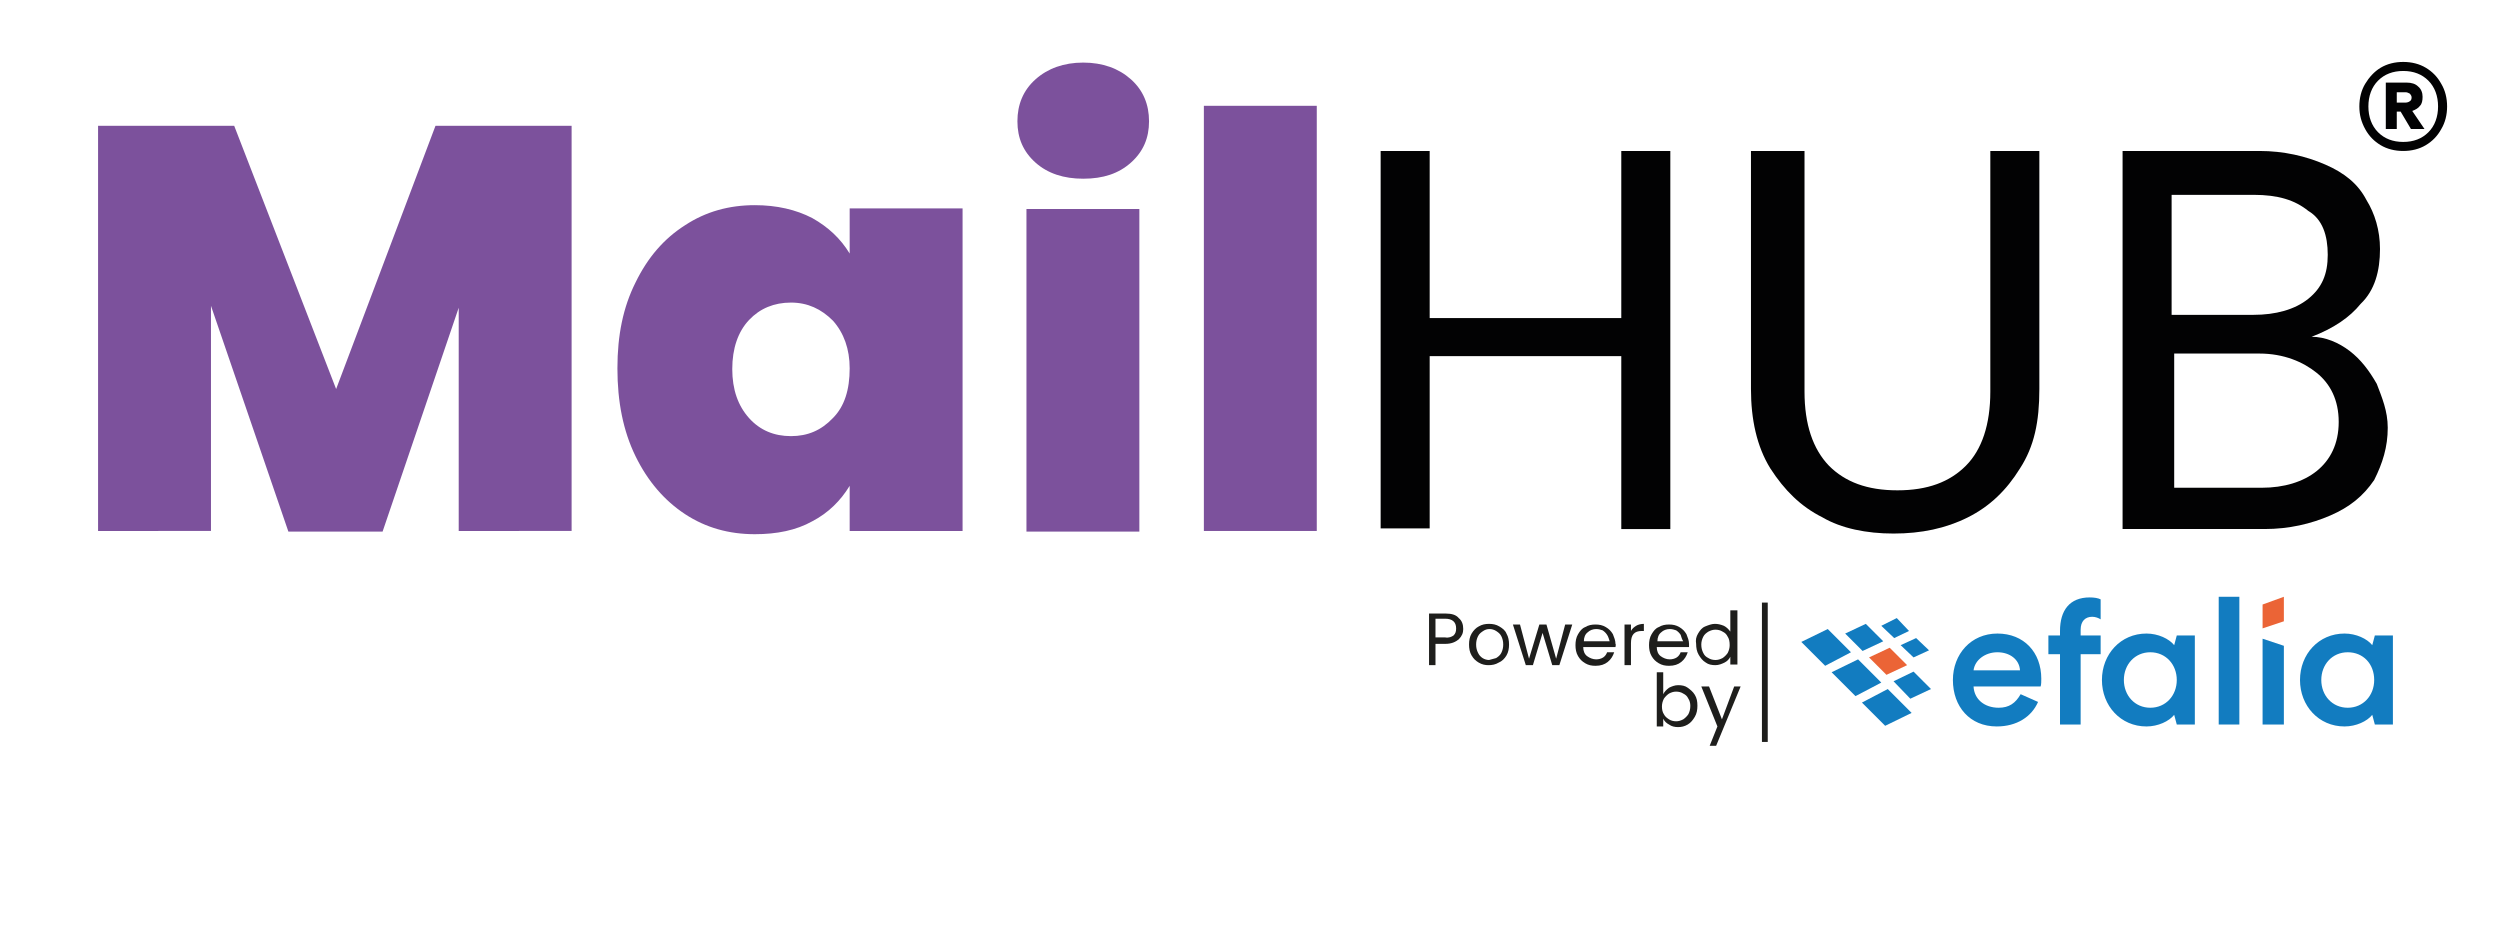
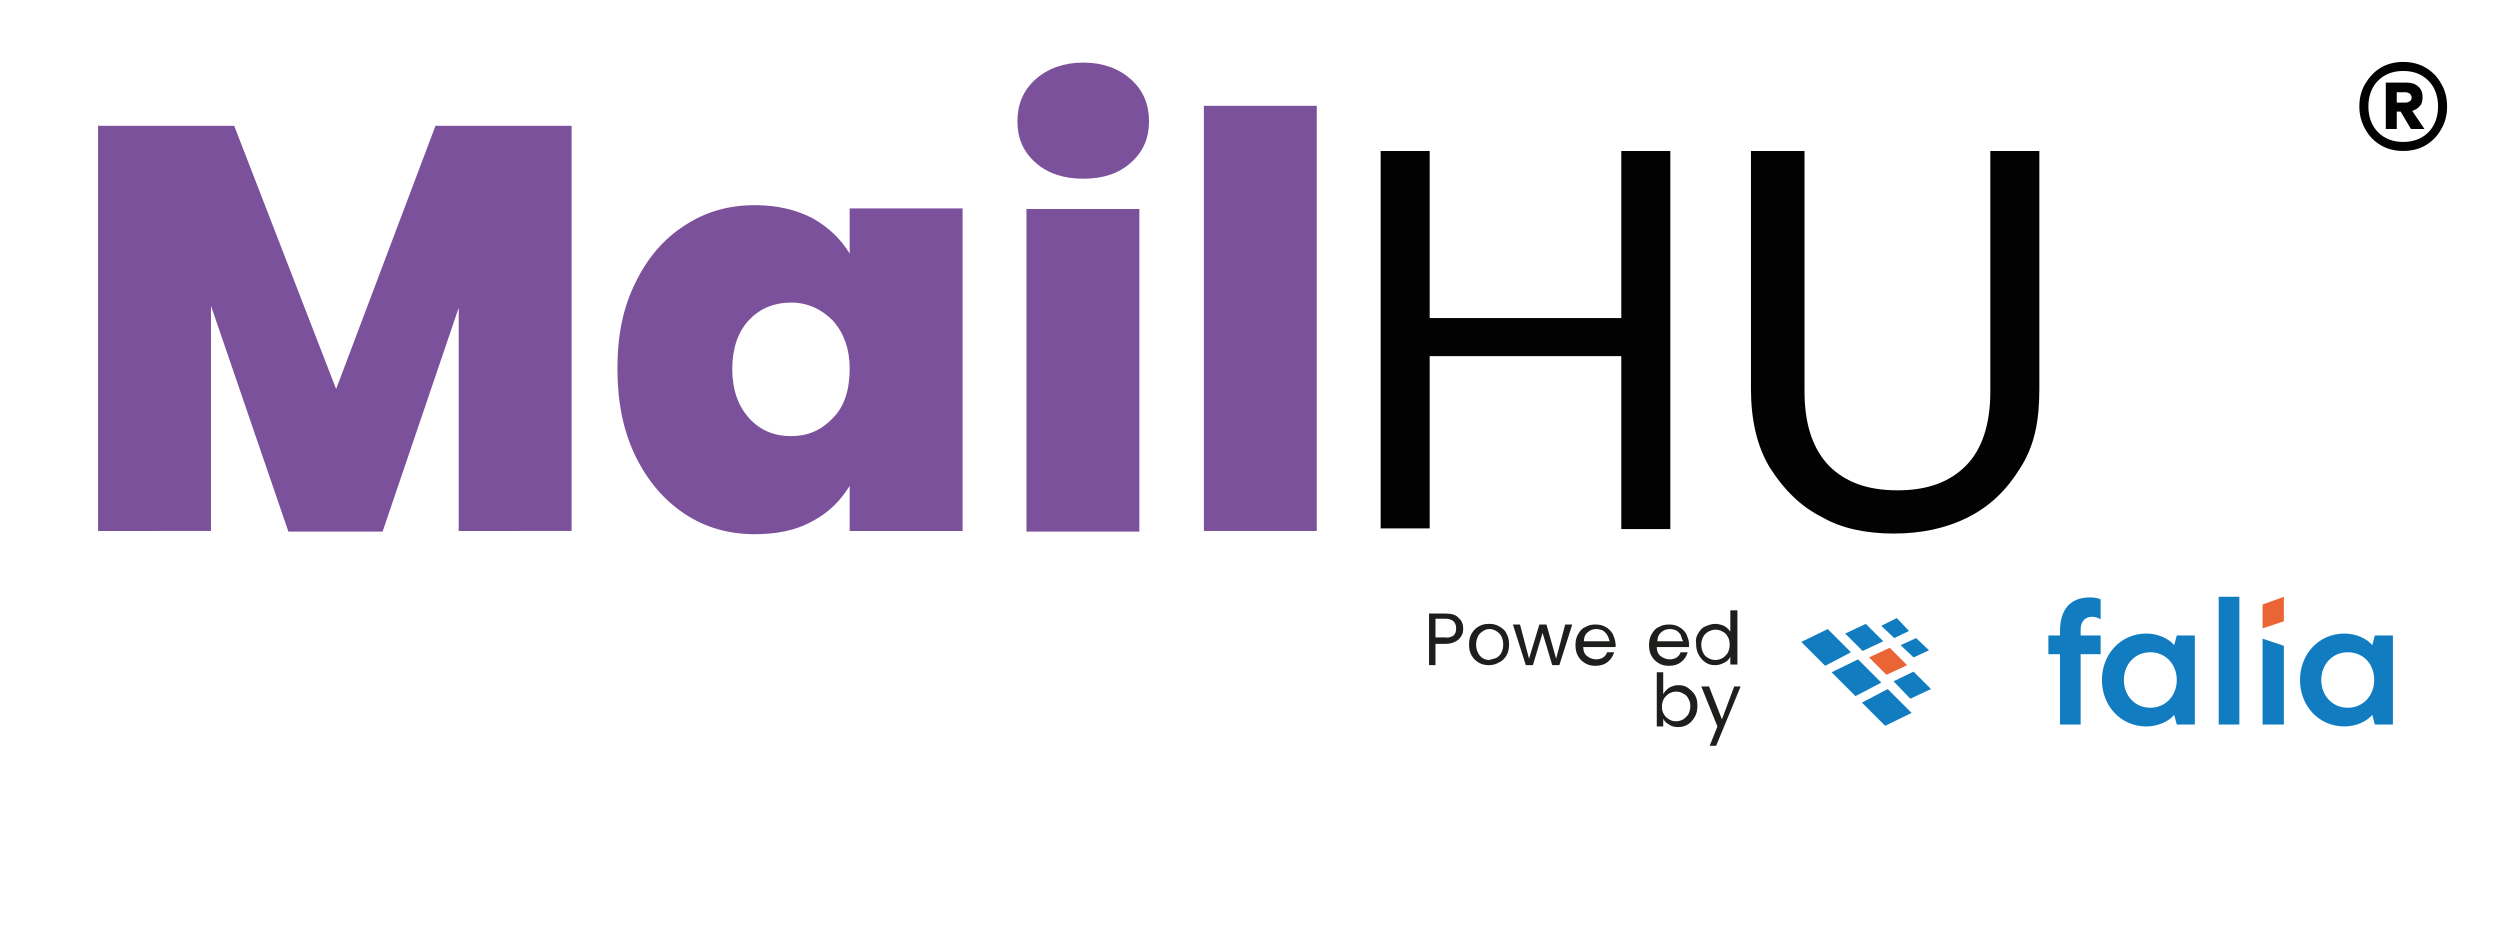
<svg xmlns="http://www.w3.org/2000/svg" version="1.1" id="Calque_1" x="0px" y="0px" viewBox="0 0 387.5 147" style="enable-background:new 0 0 387.5 147;" xml:space="preserve">
  <style type="text/css"> .st0{fill:#020203;} .st1{fill:#7C519C;} .st2{fill:#1E1E1C;} .st3{fill:#127CC0;} .st4{fill:#EB6436;} </style>
  <path class="st0" d="M258.9,23.4v58.6h-7.6V55.2h-29.7v26.7H214V23.4h7.6v25.9h29.7V23.4L258.9,23.4z" />
  <path class="st0" d="M279.7,23.4v37.3c0,5.1,1.3,8.9,3.8,11.5c2.5,2.5,5.9,3.8,10.6,3.8s8.1-1.3,10.6-3.8c2.5-2.5,3.8-6.4,3.8-11.5 V23.4h7.6v36.9c0,5.1-0.8,8.9-3,12.3c-2.1,3.4-4.7,5.9-8.1,7.6s-7.2,2.5-11.5,2.5c-4.2,0-8.1-0.8-11-2.5c-3.4-1.7-5.9-4.2-8.1-7.6 c-2.1-3.4-3-7.6-3-12.3V23.4H279.7z" />
-   <path class="st0" d="M364.2,54.4c1.7,1.3,3,3,4.2,5.1c0.8,2.1,1.7,4.2,1.7,6.8c0,3-0.8,5.5-2.1,8.1c-1.7,2.5-3.8,4.2-6.8,5.5 c-3,1.3-6.4,2.1-10.2,2.1H329V23.4h21.2c3.8,0,7.2,0.8,10.2,2.1c3,1.3,5.1,3,6.4,5.5c1.3,2.1,2.1,4.7,2.1,7.6c0,3.4-0.8,6.4-3,8.5 c-1.7,2.1-4.2,3.8-7.6,5.1C360.4,52.2,362.5,53.1,364.2,54.4z M336.6,48.8h12.7c3.4,0,6.4-0.8,8.5-2.5c2.1-1.7,3-3.8,3-6.8 c0-3-0.8-5.5-3-6.8c-2.1-1.7-4.7-2.5-8.5-2.5h-12.7V48.8z M359.1,73c2.1-1.7,3.4-4.2,3.4-7.6c0-3.4-1.3-5.9-3.4-7.6 c-2.1-1.7-5.1-3-8.9-3H337v20.8h13.6C354,75.6,357,74.7,359.1,73z" />
  <g>
    <path class="st1" d="M88.6,19.5v62.8H71.1V47.7L59.3,82.4H44.7L32.7,47.4v34.9H15.2V19.5h21.1l15.8,40.8l15.4-40.8H88.6z" />
    <path class="st1" d="M98.5,43.8c1.9-3.9,4.4-6.8,7.7-8.9c3.2-2.1,6.8-3.1,10.8-3.1c3.4,0,6.4,0.7,8.9,2c2.5,1.4,4.4,3.2,5.8,5.5v-7 h17.5v50h-17.5v-7c-1.4,2.3-3.3,4.2-5.8,5.5c-2.5,1.4-5.5,2-8.9,2c-4,0-7.6-1-10.8-3.1c-3.2-2.1-5.8-5.1-7.7-9 c-1.9-3.9-2.8-8.4-2.8-13.6S96.6,47.6,98.5,43.8z M129.1,49.7c-1.8-1.8-3.9-2.8-6.5-2.8c-2.6,0-4.8,0.9-6.5,2.7 c-1.7,1.8-2.6,4.4-2.6,7.6c0,3.2,0.9,5.7,2.6,7.6c1.7,1.9,3.9,2.8,6.5,2.8c2.6,0,4.7-0.9,6.5-2.8c1.8-1.8,2.6-4.4,2.6-7.7 C131.7,54.1,130.8,51.6,129.1,49.7z" />
    <path class="st1" d="M160.5,25.2c-1.9-1.7-2.8-3.8-2.8-6.4c0-2.6,0.9-4.8,2.8-6.5c1.9-1.7,4.4-2.6,7.4-2.6c3,0,5.5,0.9,7.4,2.6 c1.9,1.7,2.8,3.9,2.8,6.5c0,2.6-0.9,4.7-2.8,6.4c-1.9,1.7-4.3,2.5-7.4,2.5C164.9,27.7,162.4,26.9,160.5,25.2z M176.6,32.4v50h-17.5 v-50H176.6z" />
    <path class="st1" d="M204.1,16.4v65.9h-17.5V16.4H204.1z" />
  </g>
  <g>
    <path class="st0" d="M376,10.5c1,0.6,1.8,1.4,2.4,2.5c0.6,1,0.9,2.2,0.9,3.5c0,1.3-0.3,2.5-0.9,3.5c-0.6,1.1-1.4,1.9-2.4,2.5 c-1,0.6-2.2,0.9-3.5,0.9c-1.3,0-2.5-0.3-3.5-0.9c-1-0.6-1.8-1.4-2.4-2.5c-0.6-1.1-0.9-2.2-0.9-3.5c0-1.3,0.3-2.5,0.9-3.5 c0.6-1,1.4-1.9,2.4-2.5c1-0.6,2.2-0.9,3.5-0.9C373.8,9.6,375,9.9,376,10.5z M376.4,20.5c1-1,1.5-2.4,1.5-4c0-1.6-0.5-3-1.5-4 c-1-1-2.3-1.5-3.9-1.5c-1.6,0-2.9,0.5-3.9,1.5c-1,1-1.5,2.4-1.5,4c0,1.6,0.5,3,1.5,4c1,1,2.3,1.5,3.9,1.5 C374.1,22,375.4,21.5,376.4,20.5z M375.1,16.4c-0.3,0.4-0.7,0.6-1.2,0.8l1.9,2.8l-2.1,0l-1.6-2.7h-0.6v2.7h-1.7v-7.2h3.2 c0.8,0,1.4,0.2,1.8,0.6c0.5,0.4,0.7,1,0.7,1.6C375.5,15.6,375.4,16.1,375.1,16.4z M371.5,15.9h1.4c0.2,0,0.5-0.1,0.6-0.2 c0.2-0.1,0.3-0.3,0.3-0.6c0-0.2-0.1-0.4-0.3-0.6c-0.2-0.1-0.4-0.2-0.6-0.2h-1.4V15.9z" />
  </g>
  <g>
    <g>
      <path class="st2" d="M226.1,99.1c-0.5,0.4-1.1,0.7-2.1,0.7h-1.5v3.3h-1v-8h2.6c0.9,0,1.6,0.2,2,0.7c0.5,0.4,0.7,1,0.7,1.7 C226.8,98.1,226.6,98.6,226.1,99.1z M225.3,98.5c0.3-0.3,0.4-0.6,0.4-1.1c0-1-0.6-1.5-1.7-1.5h-1.5v2.9h1.5 C224.6,98.9,225,98.7,225.3,98.5z" />
      <path class="st2" d="M229.2,102.7c-0.5-0.3-0.8-0.6-1.1-1.1c-0.3-0.5-0.4-1.1-0.4-1.7c0-0.6,0.1-1.2,0.4-1.7 c0.3-0.5,0.7-0.9,1.1-1.1c0.5-0.3,1-0.4,1.6-0.4c0.6,0,1.1,0.1,1.6,0.4c0.5,0.3,0.9,0.6,1.1,1.1c0.3,0.5,0.4,1.1,0.4,1.7 c0,0.6-0.1,1.2-0.4,1.7c-0.3,0.5-0.7,0.9-1.2,1.1c-0.5,0.3-1,0.4-1.6,0.4C230.2,103.1,229.7,103,229.2,102.7z M231.9,102 c0.3-0.2,0.6-0.4,0.8-0.8c0.2-0.4,0.3-0.8,0.3-1.3s-0.1-0.9-0.3-1.3c-0.2-0.4-0.5-0.6-0.8-0.8c-0.3-0.2-0.7-0.3-1-0.3 c-0.4,0-0.7,0.1-1,0.3c-0.3,0.2-0.6,0.4-0.8,0.8c-0.2,0.4-0.3,0.8-0.3,1.3c0,0.5,0.1,0.9,0.3,1.3c0.2,0.4,0.4,0.6,0.7,0.8 c0.3,0.2,0.7,0.3,1,0.3C231.2,102.2,231.5,102.1,231.9,102z" />
      <path class="st2" d="M243.7,96.8l-2,6.3h-1.1l-1.5-5l-1.5,5h-1.1l-2-6.3h1.1l1.4,5.3l1.6-5.3h1.1l1.5,5.3l1.4-5.3H243.7z" />
      <path class="st2" d="M250.4,100.3h-5c0,0.6,0.2,1.1,0.6,1.4c0.4,0.3,0.9,0.5,1.4,0.5c0.4,0,0.8-0.1,1.1-0.3 c0.3-0.2,0.5-0.5,0.6-0.8h1.1c-0.2,0.6-0.5,1.1-1,1.5c-0.5,0.4-1.1,0.6-1.9,0.6c-0.6,0-1.1-0.1-1.6-0.4c-0.5-0.3-0.8-0.6-1.1-1.1 c-0.3-0.5-0.4-1.1-0.4-1.7c0-0.6,0.1-1.2,0.4-1.7c0.3-0.5,0.6-0.9,1.1-1.1c0.5-0.3,1-0.4,1.6-0.4c0.6,0,1.1,0.1,1.6,0.4 c0.5,0.3,0.8,0.6,1.1,1.1c0.2,0.5,0.4,1,0.4,1.5C250.5,99.9,250.4,100.1,250.4,100.3z M249.1,98.4c-0.2-0.3-0.4-0.5-0.7-0.7 c-0.3-0.1-0.6-0.2-1-0.2c-0.5,0-1,0.2-1.3,0.5c-0.4,0.3-0.6,0.8-0.6,1.4h4C249.4,99.1,249.3,98.7,249.1,98.4z" />
-       <path class="st2" d="M253.6,97c0.3-0.2,0.8-0.3,1.2-0.3v1.1h-0.3c-1.2,0-1.7,0.6-1.7,1.9v3.4h-1v-6.3h1v1 C253,97.4,253.3,97.2,253.6,97z" />
      <path class="st2" d="M261.8,100.3h-5c0,0.6,0.2,1.1,0.6,1.4c0.4,0.3,0.9,0.5,1.4,0.5c0.4,0,0.8-0.1,1.1-0.3 c0.3-0.2,0.5-0.5,0.6-0.8h1.1c-0.2,0.6-0.5,1.1-1,1.5c-0.5,0.4-1.1,0.6-1.9,0.6c-0.6,0-1.1-0.1-1.6-0.4c-0.5-0.3-0.8-0.6-1.1-1.1 c-0.3-0.5-0.4-1.1-0.4-1.7c0-0.6,0.1-1.2,0.4-1.7c0.3-0.5,0.6-0.9,1.1-1.1c0.5-0.3,1-0.4,1.6-0.4c0.6,0,1.1,0.1,1.6,0.4 c0.5,0.3,0.8,0.6,1.1,1.1c0.2,0.5,0.4,1,0.4,1.5C261.8,99.9,261.8,100.1,261.8,100.3z M260.5,98.4c-0.2-0.3-0.4-0.5-0.7-0.7 c-0.3-0.1-0.6-0.2-1-0.2c-0.5,0-1,0.2-1.3,0.5c-0.4,0.3-0.6,0.8-0.6,1.4h4C260.7,99.1,260.6,98.7,260.5,98.4z" />
      <path class="st2" d="M263.2,98.2c0.3-0.5,0.6-0.9,1.1-1.1s1-0.4,1.5-0.4c0.5,0,0.9,0.1,1.4,0.3c0.4,0.2,0.7,0.5,1,0.9v-3.3h1.1 v8.4h-1.1v-1.2c-0.2,0.4-0.5,0.7-0.9,0.9c-0.4,0.2-0.9,0.4-1.4,0.4c-0.6,0-1.1-0.1-1.5-0.4c-0.5-0.3-0.8-0.7-1.1-1.2 c-0.3-0.5-0.4-1.1-0.4-1.7C262.8,99.2,262.9,98.7,263.2,98.2z M267.8,98.7c-0.2-0.4-0.4-0.6-0.8-0.8c-0.3-0.2-0.7-0.3-1.1-0.3 c-0.4,0-0.7,0.1-1.1,0.3c-0.3,0.2-0.6,0.4-0.8,0.8c-0.2,0.4-0.3,0.8-0.3,1.2c0,0.5,0.1,0.9,0.3,1.3c0.2,0.4,0.4,0.6,0.8,0.8 c0.3,0.2,0.7,0.3,1.1,0.3c0.4,0,0.7-0.1,1.1-0.3c0.3-0.2,0.6-0.5,0.8-0.8c0.2-0.4,0.3-0.8,0.3-1.2C268.1,99.4,268,99,267.8,98.7z" />
      <path class="st2" d="M258.7,106.6c0.4-0.2,0.9-0.4,1.4-0.4c0.6,0,1.1,0.1,1.5,0.4c0.4,0.3,0.8,0.6,1.1,1.1c0.3,0.5,0.4,1,0.4,1.7 c0,0.6-0.1,1.2-0.4,1.7c-0.3,0.5-0.6,0.9-1.1,1.2c-0.5,0.3-1,0.4-1.5,0.4c-0.5,0-1-0.1-1.4-0.4c-0.4-0.2-0.7-0.5-0.9-0.9v1.2h-1 v-8.4h1v3.4C258,107.2,258.3,106.9,258.7,106.6z M261.7,108.3c-0.2-0.4-0.4-0.6-0.8-0.8c-0.3-0.2-0.7-0.3-1.1-0.3 c-0.4,0-0.7,0.1-1.1,0.3c-0.3,0.2-0.6,0.5-0.8,0.8c-0.2,0.4-0.3,0.8-0.3,1.2c0,0.5,0.1,0.9,0.3,1.2c0.2,0.4,0.5,0.6,0.8,0.8 c0.3,0.2,0.7,0.3,1.1,0.3c0.4,0,0.7-0.1,1.1-0.3c0.3-0.2,0.6-0.5,0.8-0.8c0.2-0.4,0.3-0.8,0.3-1.3 C262,109,261.9,108.6,261.7,108.3z" />
      <path class="st2" d="M269.8,106.4l-3.8,9.2H265l1.2-3l-2.5-6.2h1.2l2,5.1l1.9-5.1H269.8z" />
    </g>
-     <rect x="273.1" y="93.4" class="st2" width="0.9" height="21.6" />
    <g id="Calque_1-2">
      <g>
        <polygon class="st3" points="296.3,110.5 292.6,106.8 288.6,108.9 292.2,112.5 " />
        <polygon class="st3" points="291.6,105.8 288,102.2 283.9,104.2 287.6,107.9 " />
        <polygon class="st3" points="286.9,101.1 283.3,97.5 279.2,99.5 282.9,103.2 " />
        <polygon class="st3" points="299.3,106.8 296.6,104.1 293.5,105.6 296.1,108.3 " />
        <polygon class="st4" points="295.6,103.1 292.9,100.4 289.7,101.9 292.4,104.6 " />
        <polygon class="st3" points="291.9,99.4 289.2,96.7 286,98.2 288.7,100.9 " />
        <polygon class="st3" points="295.9,97.8 294,95.8 291.6,97 293.6,98.9 " />
        <polygon class="st3" points="299,100.8 297,98.9 294.6,100 296.6,101.9 " />
-         <path class="st3" d="M302.7,105.4c0-4,2.8-7.2,6.9-7.2c4.1,0,6.8,2.9,6.8,7c0,0.4,0,0.9-0.1,1.2h-10.4c0.1,2,1.7,3.3,3.9,3.3 c1.6,0,2.6-0.7,3.4-2.1l2.7,1.2c-1,2.3-3.3,3.8-6.4,3.8C305.3,112.6,302.7,109.5,302.7,105.4L302.7,105.4z M313.1,103.9 c-0.1-1.7-1.6-2.8-3.5-2.8c-1.9,0-3.5,1.2-3.7,2.8H313.1L313.1,103.9z" />
        <path class="st3" d="M319.3,101.4h-1.8v-2.9h1.8v-0.7c0-3.2,1.5-5.2,4.6-5.2c0.7,0,1.3,0.1,1.7,0.3v3.1c-0.3-0.2-0.8-0.4-1.3-0.4 c-1.1,0-1.8,0.7-1.8,2v0.9h3.1v2.9h-3.1v10.9h-3.2V101.4L319.3,101.4z" />
        <path class="st3" d="M343.9,92.5h3.2v19.8h-3.2V92.5z" />
        <path class="st3" d="M356.5,105.4c0-4,2.9-7.2,6.9-7.2c1.8,0,3.5,0.8,4.3,1.8l0.4-1.5h2.8v13.8h-2.8l-0.4-1.5 c-0.8,1-2.5,1.8-4.3,1.8C359.4,112.6,356.5,109.4,356.5,105.4L356.5,105.4z M368,105.4c0-2.5-1.7-4.3-4.1-4.3s-4.1,1.9-4.1,4.3 s1.7,4.3,4.1,4.3C366.3,109.7,368,107.8,368,105.4z" />
        <polygon class="st3" points="350.7,99 350.7,112.3 354,112.3 354,100.1 " />
        <path class="st3" d="M337.4,98.5l-0.4,1.5c-0.8-1-2.5-1.8-4.3-1.8c-4,0-6.9,3.2-6.9,7.2s2.9,7.2,6.9,7.2c1.8,0,3.5-0.8,4.3-1.8 l0.4,1.5h2.8V98.5H337.4z M333.3,109.7c-2.4,0-4.1-1.9-4.1-4.3s1.7-4.3,4.1-4.3c2.4,0,4.1,1.9,4.1,4.3S335.7,109.7,333.3,109.7z" />
        <polygon class="st4" points="350.7,97.4 350.7,93.7 354,92.5 354,96.3 " />
      </g>
    </g>
  </g>
</svg>